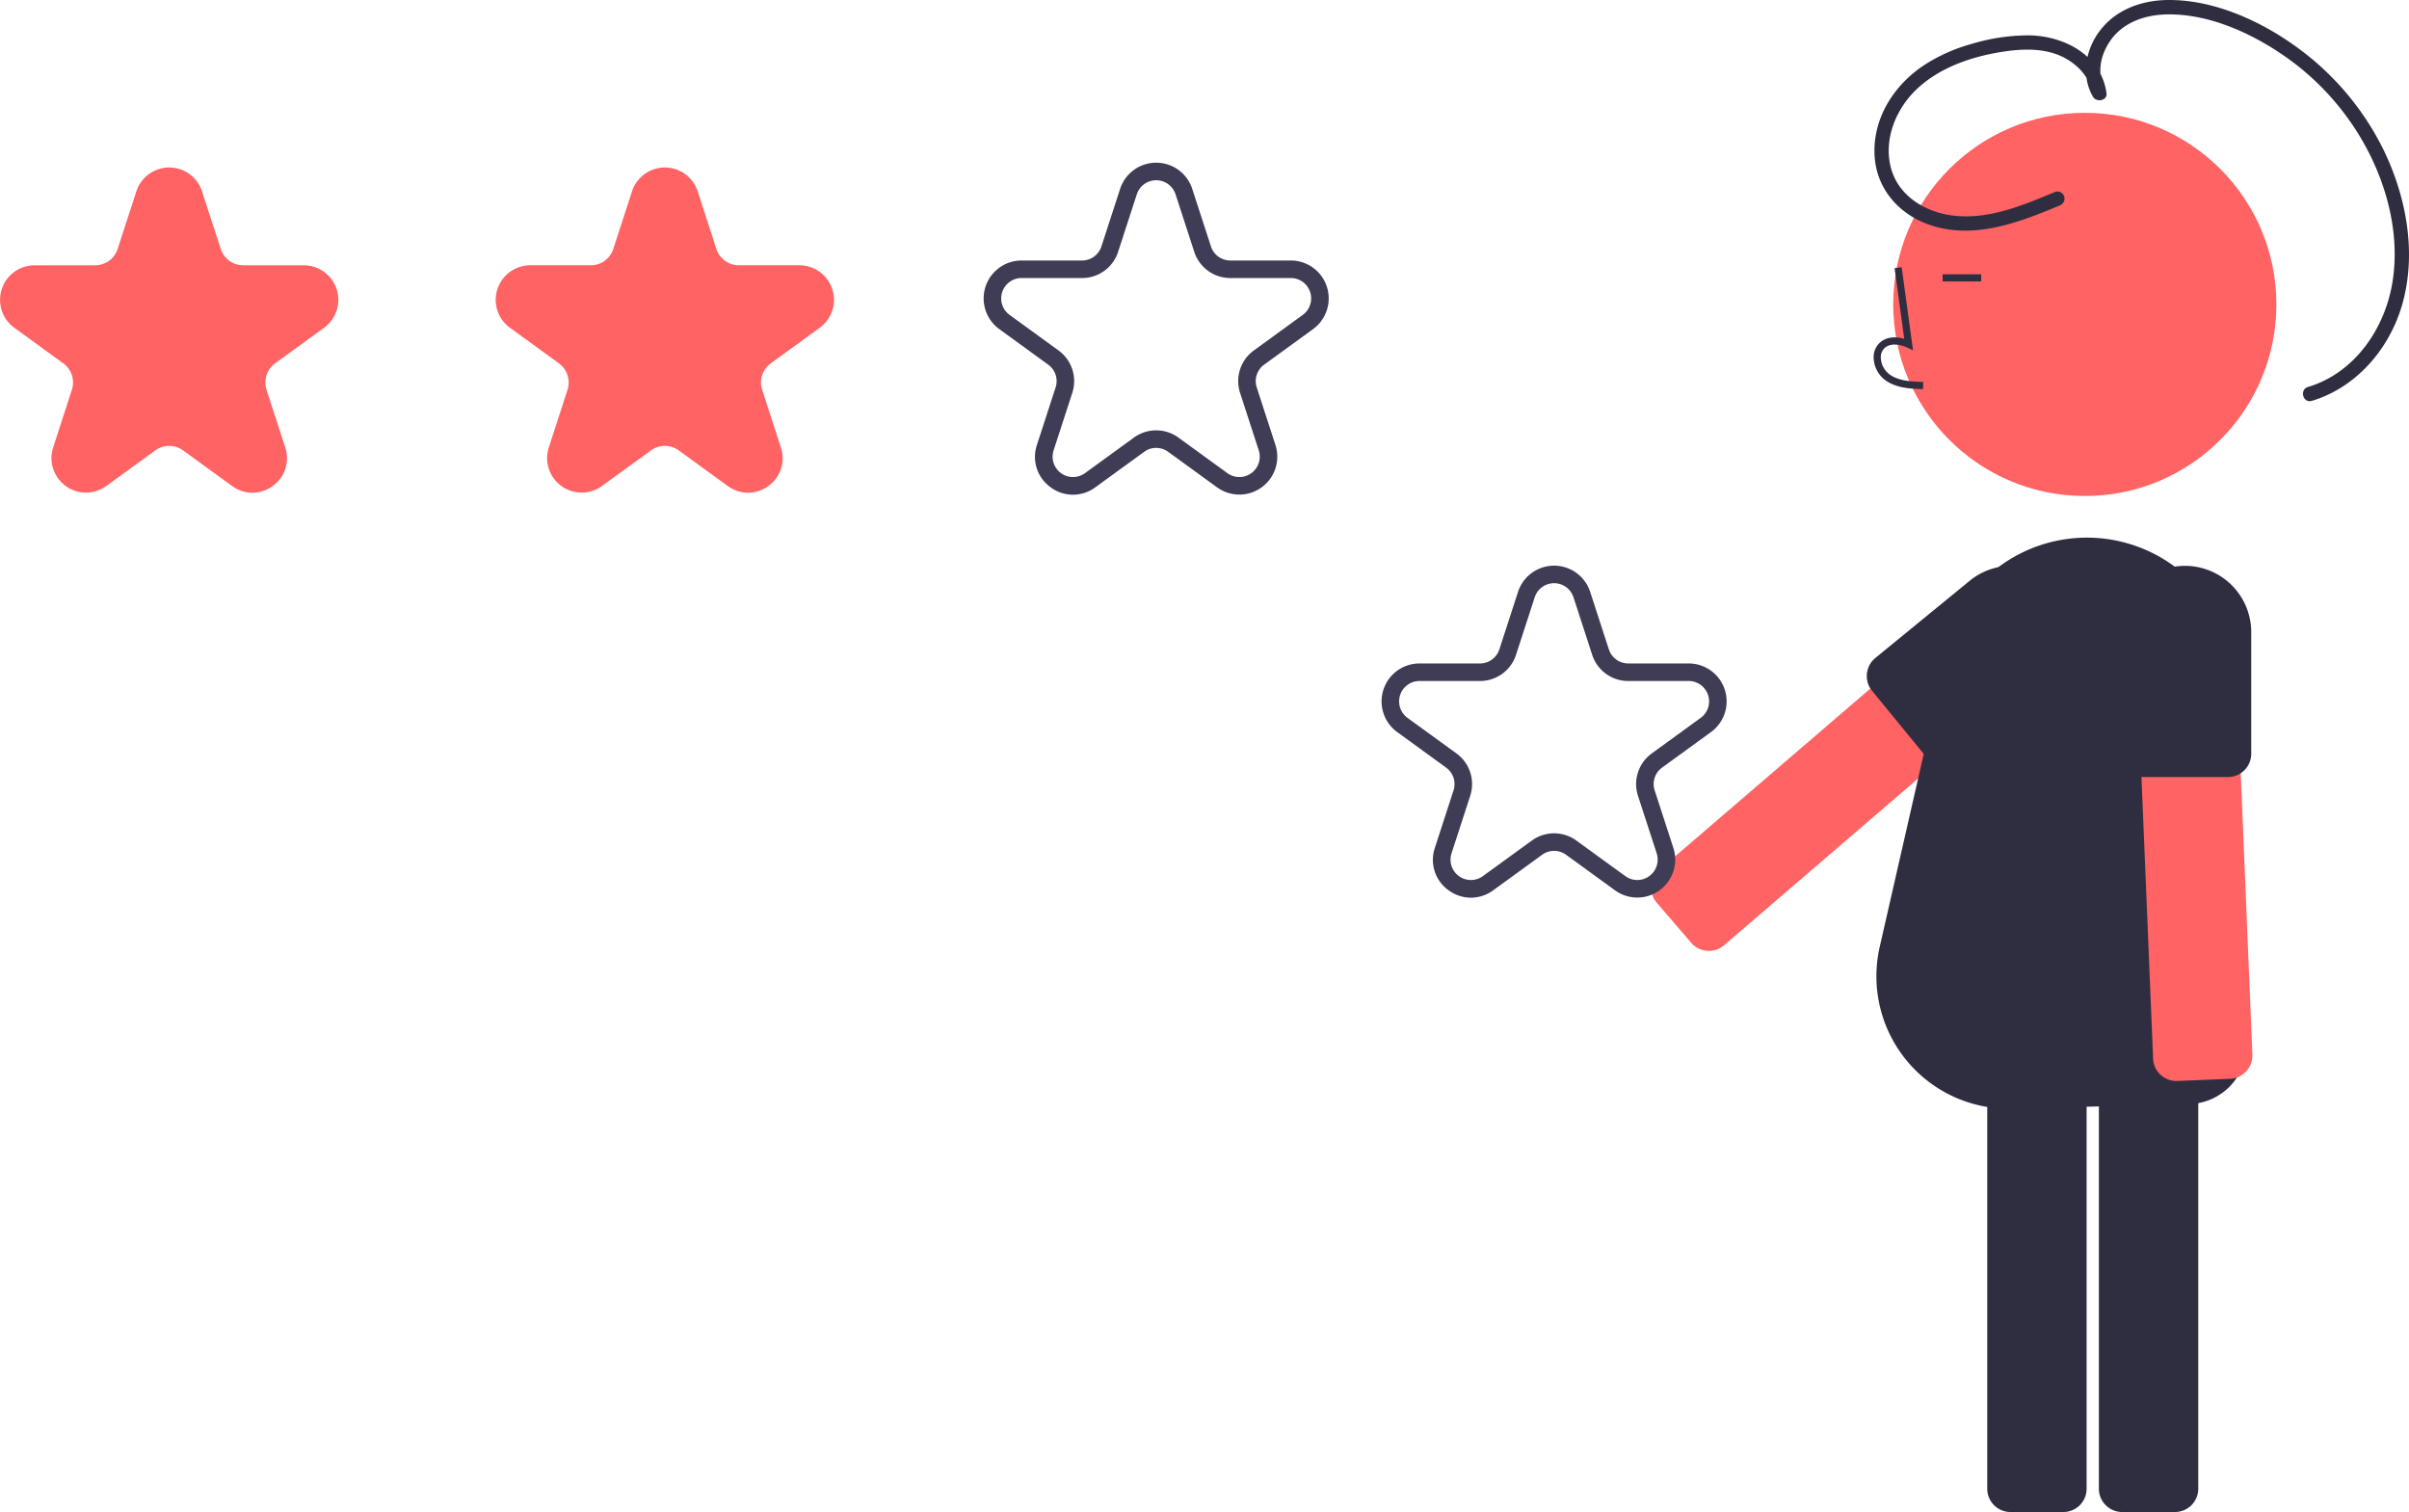
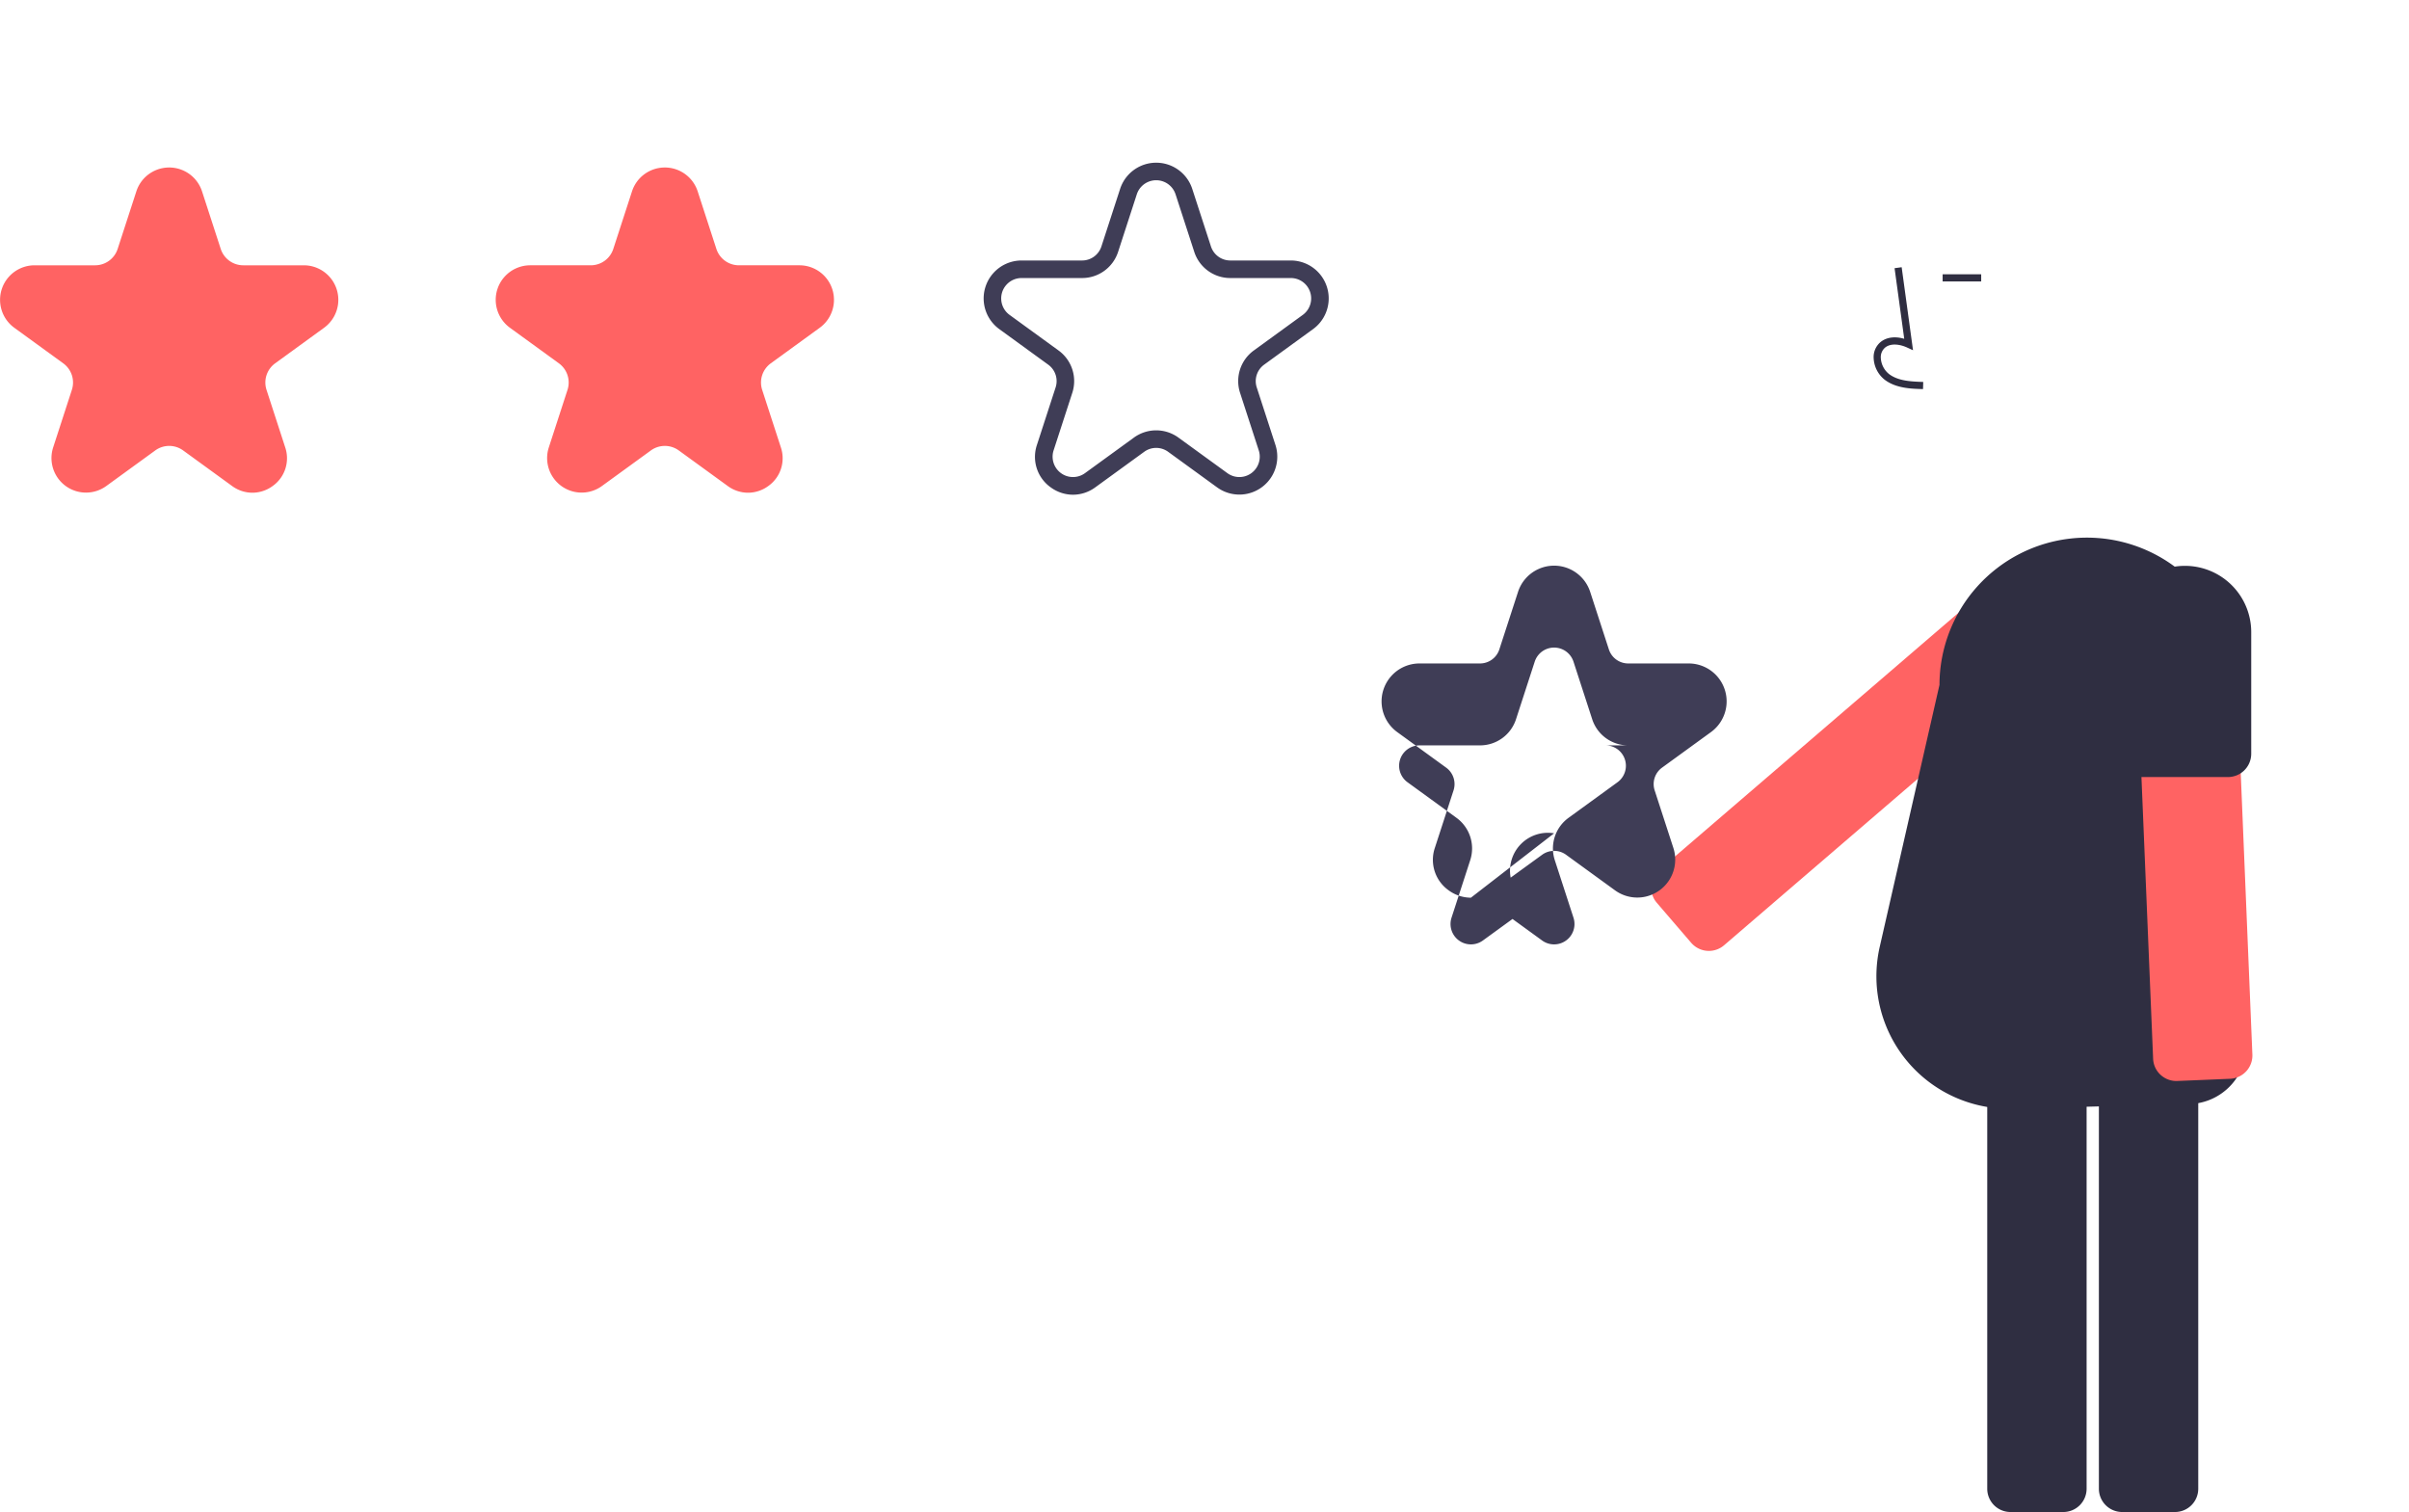
<svg xmlns="http://www.w3.org/2000/svg" width="675.033" height="423.655" viewBox="0 0 675.033 423.655" role="img" artist="Katerina Limpitsouni" source="https://undraw.co/">
  <path d="M333.204,376.231a9.646,9.646,0,0,1-5.687-1.883l-13.706-9.958a6.642,6.642,0,0,0-7.834,0l-13.706,9.958a9.675,9.675,0,0,1-14.889-10.816l5.235-16.112a6.649,6.649,0,0,0-2.421-7.452l-13.706-9.958a9.675,9.675,0,0,1,5.687-17.502h16.941a6.648,6.648,0,0,0,6.338-4.605l5.235-16.112a9.675,9.675,0,0,1,18.404,0l5.235,16.112a6.649,6.649,0,0,0,6.339,4.605h16.941a9.675,9.675,0,0,1,5.687,17.502l-13.706,9.958a6.648,6.648,0,0,0-2.421,7.452l5.235,16.112a9.53,9.53,0,0,1-3.515,10.816A9.645,9.645,0,0,1,333.204,376.231Z" transform="translate(-262.483 -238.173)" fill="#ff6363" />
  <path d="M472.091,376.231a9.645,9.645,0,0,1-5.687-1.883l-13.706-9.958a6.657,6.657,0,0,0-7.835,0L431.158,374.347a9.675,9.675,0,0,1-14.889-10.816l5.235-16.112a6.649,6.649,0,0,0-2.421-7.452l-13.706-9.958a9.675,9.675,0,0,1,5.687-17.502h16.941a6.648,6.648,0,0,0,6.338-4.605l5.235-16.112a9.675,9.675,0,0,1,18.404,0l5.235,16.112a6.648,6.648,0,0,0,6.338,4.605H486.497a9.675,9.675,0,0,1,5.687,17.502l-13.706,9.958a6.649,6.649,0,0,0-2.421,7.452l5.235,16.112a9.531,9.531,0,0,1-3.514,10.816A9.647,9.647,0,0,1,472.091,376.231Z" transform="translate(-262.483 -238.173)" fill="#ff6363" />
  <path d="M563.15,376.791a10.601,10.601,0,0,1-6.246-2.067,10.472,10.472,0,0,1-3.862-11.883l5.236-16.111a5.698,5.698,0,0,0-2.075-6.386l-13.706-9.958a10.628,10.628,0,0,1,6.247-19.226h16.941a5.696,5.696,0,0,0,5.432-3.947l5.236-16.111a10.628,10.628,0,0,1,20.215,0l5.235,16.111a5.698,5.698,0,0,0,5.432,3.947h16.941a10.628,10.628,0,0,1,6.247,19.226l-13.706,9.958a5.696,5.696,0,0,0-2.076,6.386l5.235,16.111a10.628,10.628,0,0,1-16.355,11.882l-13.705-9.957a5.697,5.697,0,0,0-6.715,0l-13.706,9.957A10.593,10.593,0,0,1,563.15,376.791Zm23.31-18.037a10.606,10.606,0,0,1,6.246,2.035l13.706,9.957a5.712,5.712,0,0,0,8.79-6.386L609.967,348.249a10.6,10.6,0,0,1,3.861-11.882l13.705-9.958a5.712,5.712,0,0,0-3.357-10.333H607.235a10.6,10.6,0,0,1-10.107-7.343l-5.235-16.111a5.712,5.712,0,0,0-10.865,0l-5.235,16.111a10.599,10.599,0,0,1-10.107,7.343H548.744a5.712,5.712,0,0,0-3.358,10.333l13.706,9.958A10.602,10.602,0,0,1,562.953,348.249l-5.236,16.111A5.712,5.712,0,0,0,566.507,370.746l13.706-9.957A10.61,10.61,0,0,1,586.46,358.753Z" transform="translate(-262.483 -238.173)" fill="#3f3d56" />
  <path d="M821.013,401.5l-33.671,28.945-52.771,45.348L727.439,481.925a6.469,6.469,0,0,0-2.259,4.455,6.555,6.555,0,0,0,.758,3.581,6.489,6.489,0,0,0,.799,1.158l3.826,4.455,5.824,6.775c.107.12.208.232.324.345a6.531,6.531,0,0,0,8.872.342l59.839-51.416,33.741-29.001a6.53,6.53,0,0,0,.687-9.196l-2.036-2.367-7.608-8.856a6.512,6.512,0,0,0-9.194-.701Z" transform="translate(-262.483 -238.173)" fill="#ff6363" />
-   <circle cx="584.19" cy="85.293" r="53.681" fill="#ff6363" />
  <path d="M850.618,531.926V655.308a6.526,6.526,0,0,0,6.52,6.52h14.804a6.526,6.526,0,0,0,6.52-6.52V531.926a6.526,6.526,0,0,0-6.52-6.52H857.138A6.526,6.526,0,0,0,850.618,531.926Z" transform="translate(-262.483 -238.173)" fill="#2f2e41" />
  <path d="M819.334,531.926V655.308a6.519,6.519,0,0,0,6.52,6.52h14.804a6.526,6.526,0,0,0,6.52-6.52V531.926a6.526,6.526,0,0,0-6.52-6.52H825.854A6.519,6.519,0,0,0,819.334,531.926Z" transform="translate(-262.483 -238.173)" fill="#2f2e41" />
  <path d="M825.344,548.828a37.102,37.102,0,0,1-36.138-45.354l16.746-73.411a41.311,41.311,0,0,1,65.399-33.499,41.41,41.41,0,0,1,17.261,33.576c.023.663,2.358,68.935,3.337,100.484A16.391,16.391,0,0,1,875.99,547.515l-49.451,1.295C826.14,548.822,825.741,548.828,825.344,548.828Z" transform="translate(-262.483 -238.173)" fill="#2f2e41" />
  <path d="M801.341,347.195l.056-2.006c-3.732-.104-7.022-.338-9.494-2.144a6.167,6.167,0,0,1-2.389-4.542,3.525,3.525,0,0,1,1.156-2.903c1.641-1.386,4.282-.937,6.207-.055l1.66.761-3.183-23.261-1.987.272,2.707,19.786c-2.615-.769-5.039-.438-6.698.964a5.488,5.488,0,0,0-1.866,4.506,8.157,8.157,0,0,0,3.21,6.092C793.896,346.987,798.024,347.102,801.341,347.195Z" transform="translate(-262.483 -238.173)" fill="#2f2e41" />
  <rect x="544.353" y="76.852" width="10.804" height="2.006" fill="#2f2e41" />
  <path d="M860.699,411.523l1.845,44.364,2.879,69.519.391,9.398a6.469,6.469,0,0,0,2.096,4.534,6.555,6.555,0,0,0,3.28,1.625,6.488,6.488,0,0,0,1.404.09l5.868-.241,8.927-.371c.161-.01.311-.02.472-.04a6.531,6.531,0,0,0,5.767-6.75l-3.26-78.828-1.845-44.454a6.53,6.53,0,0,0-6.79-6.239l-3.12.13-11.665.481a6.512,6.512,0,0,0-6.249,6.78Z" transform="translate(-262.483 -238.173)" fill="#ff6363" />
  <path d="M856.195,415.275v34.103a6.515,6.515,0,0,0,6.349,6.51.923.923,0,0,0,.171.01h24.073a6.248,6.248,0,0,0,1.153-.11,6.426,6.426,0,0,0,2.427-.963,6.547,6.547,0,0,0,2.939-5.446V415.275a18.578,18.578,0,0,0-18.556-18.556,18.143,18.143,0,0,0-3.792.391A18.585,18.585,0,0,0,856.195,415.275Z" transform="translate(-262.483 -238.173)" fill="#2f2e41" />
-   <path d="M785.863,429.507a6.447,6.447,0,0,0,1.194,2.217l15.246,18.626a5.403,5.403,0,0,0,.932.923,6.516,6.516,0,0,0,8.245-.01L837.87,429.668a18.557,18.557,0,1,0-23.511-28.717l-26.389,21.595A6.555,6.555,0,0,0,785.863,429.507Z" transform="translate(-262.483 -238.173)" fill="#2f2e41" />
-   <path d="M838.454,291.902c-8.943,3.723-18.574,7.842-28.484,6.701-8.119-.935-15.921-5.682-17.792-14.071-1.787-8.016,1.907-16.378,7.795-21.747,6.66-6.074,15.855-9.012,24.63-10.252,5.302-.749,11.192-.797,16.08,1.684,3.913,1.986,7.43,5.578,8.035,10.093l3.76-1.018c-2.657-4.504-1.386-9.964,1.554-14.01,3.535-4.865,9.47-6.891,15.298-7.06,11.853-.344,23.982,5.156,33.527,11.814a73.867,73.867,0,0,1,22.601,25.353c6.125,11.336,9.499,24.891,7.438,37.754-2.097,13.092-10.566,25.515-23.675,29.456-2.481.746-1.424,4.642,1.073,3.891,12.514-3.762,21.758-14.598,25.309-26.956,4.08-14.201,1.273-29.753-4.985-42.884a77.867,77.867,0,0,0-24.119-28.947c-10.284-7.581-23.613-13.679-36.604-13.527-7.464.087-14.694,2.747-19.212,8.888-3.857,5.243-5.095,12.491-1.689,18.266.935,1.585,4.039,1.065,3.76-1.018-1.416-10.565-11.641-15.997-21.486-16.231a55.233,55.233,0,0,0-16.399,2.425,47.283,47.283,0,0,0-13.817,6.315c-7.951,5.504-13.544,14.294-13.32,24.192.223,9.875,6.875,17.46,16.095,20.38,12.168,3.854,24.507-.939,35.699-5.599a2.088,2.088,0,0,0,1.409-2.482,2.029,2.029,0,0,0-2.482-1.409Z" transform="translate(-262.483 -238.173)" fill="#2f2e41" />
-   <path d="M674.653,489.699a10.601,10.601,0,0,1-6.246-2.067,10.472,10.472,0,0,1-3.862-11.883l5.236-16.111a5.698,5.698,0,0,0-2.075-6.386l-13.706-9.958a10.628,10.628,0,0,1,6.247-19.226h16.941a5.696,5.696,0,0,0,5.432-3.947l5.236-16.111a10.628,10.628,0,0,1,20.215,0l5.235,16.111a5.698,5.698,0,0,0,5.432,3.947h16.941a10.628,10.628,0,0,1,6.247,19.226l-13.706,9.958a5.696,5.696,0,0,0-2.076,6.386L731.38,475.749a10.628,10.628,0,0,1-16.355,11.882l-13.705-9.957a5.697,5.697,0,0,0-6.715,0l-13.706,9.957A10.593,10.593,0,0,1,674.653,489.699Zm23.31-18.037a10.606,10.606,0,0,1,6.246,2.035l13.706,9.957a5.712,5.712,0,0,0,8.79-6.386l-5.235-16.111a10.6,10.6,0,0,1,3.861-11.882l13.705-9.958a5.712,5.712,0,0,0-3.357-10.333H718.738a10.6,10.6,0,0,1-10.107-7.343l-5.235-16.111a5.712,5.712,0,0,0-10.865,0l-5.235,16.111a10.599,10.599,0,0,1-10.107,7.343H660.247a5.712,5.712,0,0,0-3.358,10.333l13.706,9.958a10.602,10.602,0,0,1,3.861,11.882l-5.236,16.111a5.712,5.712,0,0,0,8.79,6.386l13.706-9.957A10.61,10.61,0,0,1,697.963,471.661Z" transform="translate(-262.483 -238.173)" fill="#3f3d56" />
+   <path d="M674.653,489.699a10.601,10.601,0,0,1-6.246-2.067,10.472,10.472,0,0,1-3.862-11.883l5.236-16.111a5.698,5.698,0,0,0-2.075-6.386l-13.706-9.958a10.628,10.628,0,0,1,6.247-19.226h16.941a5.696,5.696,0,0,0,5.432-3.947l5.236-16.111a10.628,10.628,0,0,1,20.215,0l5.235,16.111a5.698,5.698,0,0,0,5.432,3.947h16.941a10.628,10.628,0,0,1,6.247,19.226l-13.706,9.958a5.696,5.696,0,0,0-2.076,6.386L731.38,475.749a10.628,10.628,0,0,1-16.355,11.882l-13.705-9.957a5.697,5.697,0,0,0-6.715,0l-13.706,9.957A10.593,10.593,0,0,1,674.653,489.699Za10.606,10.606,0,0,1,6.246,2.035l13.706,9.957a5.712,5.712,0,0,0,8.79-6.386l-5.235-16.111a10.6,10.6,0,0,1,3.861-11.882l13.705-9.958a5.712,5.712,0,0,0-3.357-10.333H718.738a10.6,10.6,0,0,1-10.107-7.343l-5.235-16.111a5.712,5.712,0,0,0-10.865,0l-5.235,16.111a10.599,10.599,0,0,1-10.107,7.343H660.247a5.712,5.712,0,0,0-3.358,10.333l13.706,9.958a10.602,10.602,0,0,1,3.861,11.882l-5.236,16.111a5.712,5.712,0,0,0,8.79,6.386l13.706-9.957A10.61,10.61,0,0,1,697.963,471.661Z" transform="translate(-262.483 -238.173)" fill="#3f3d56" />
</svg>